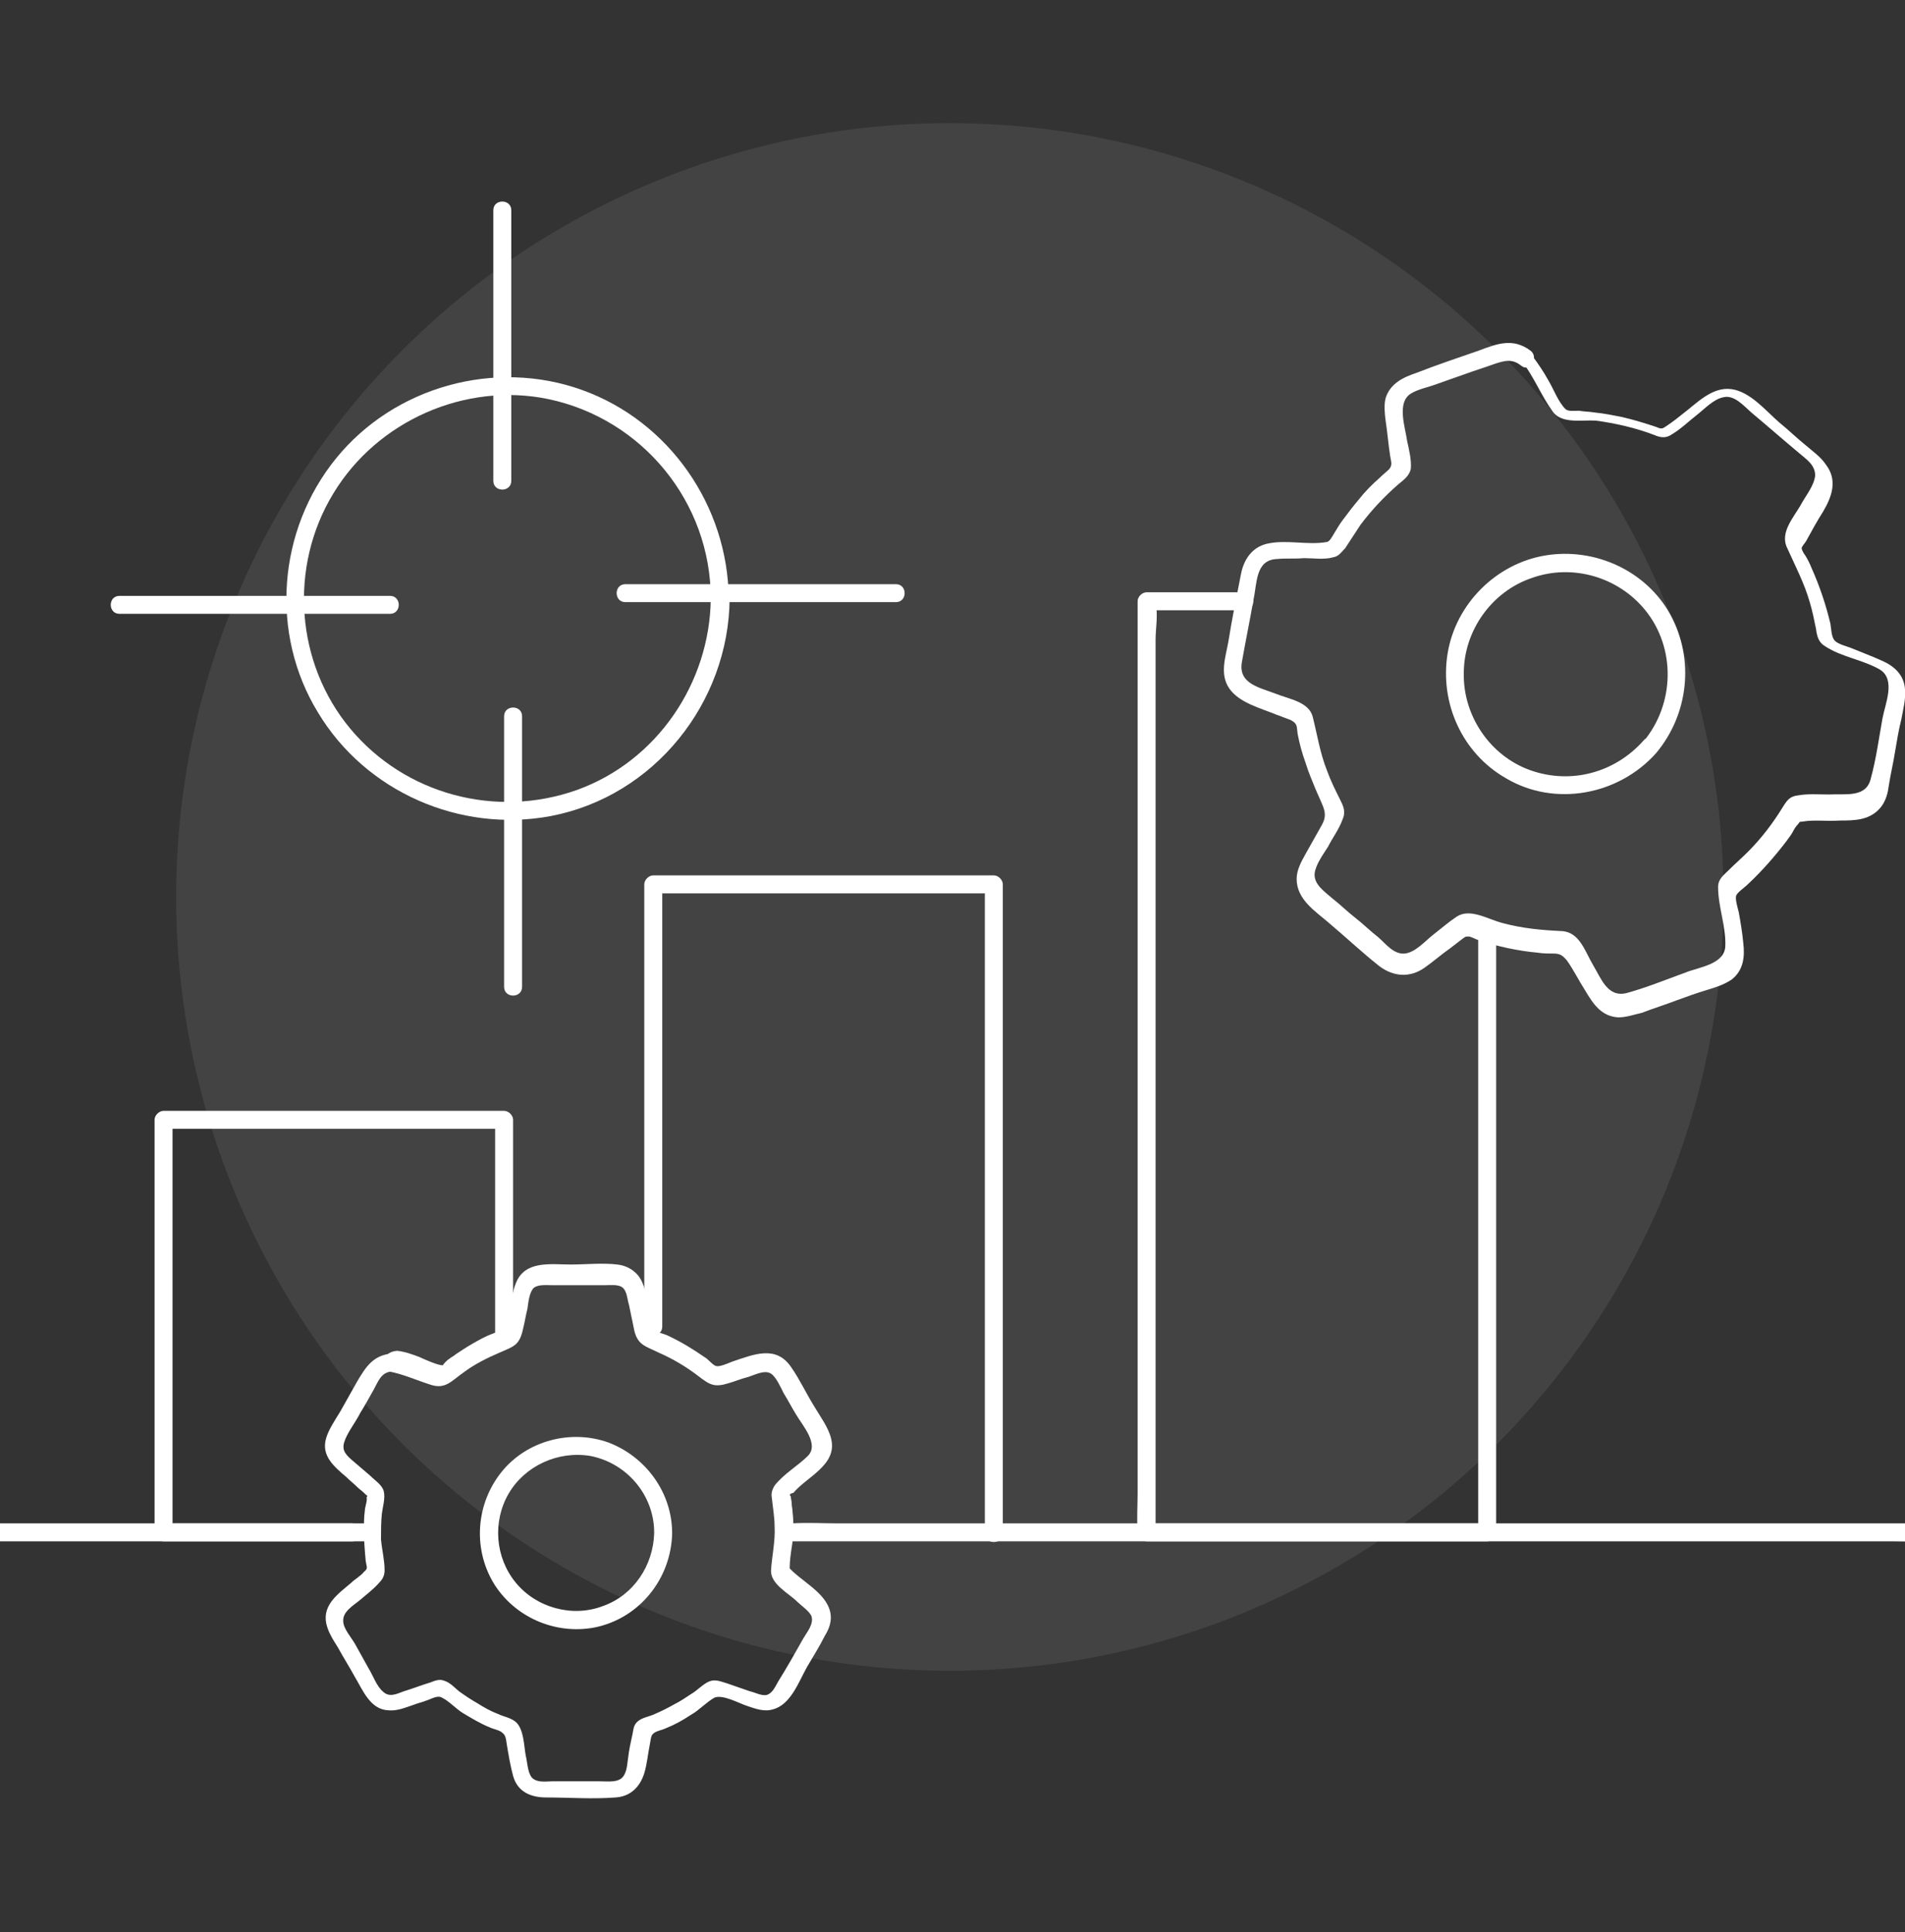
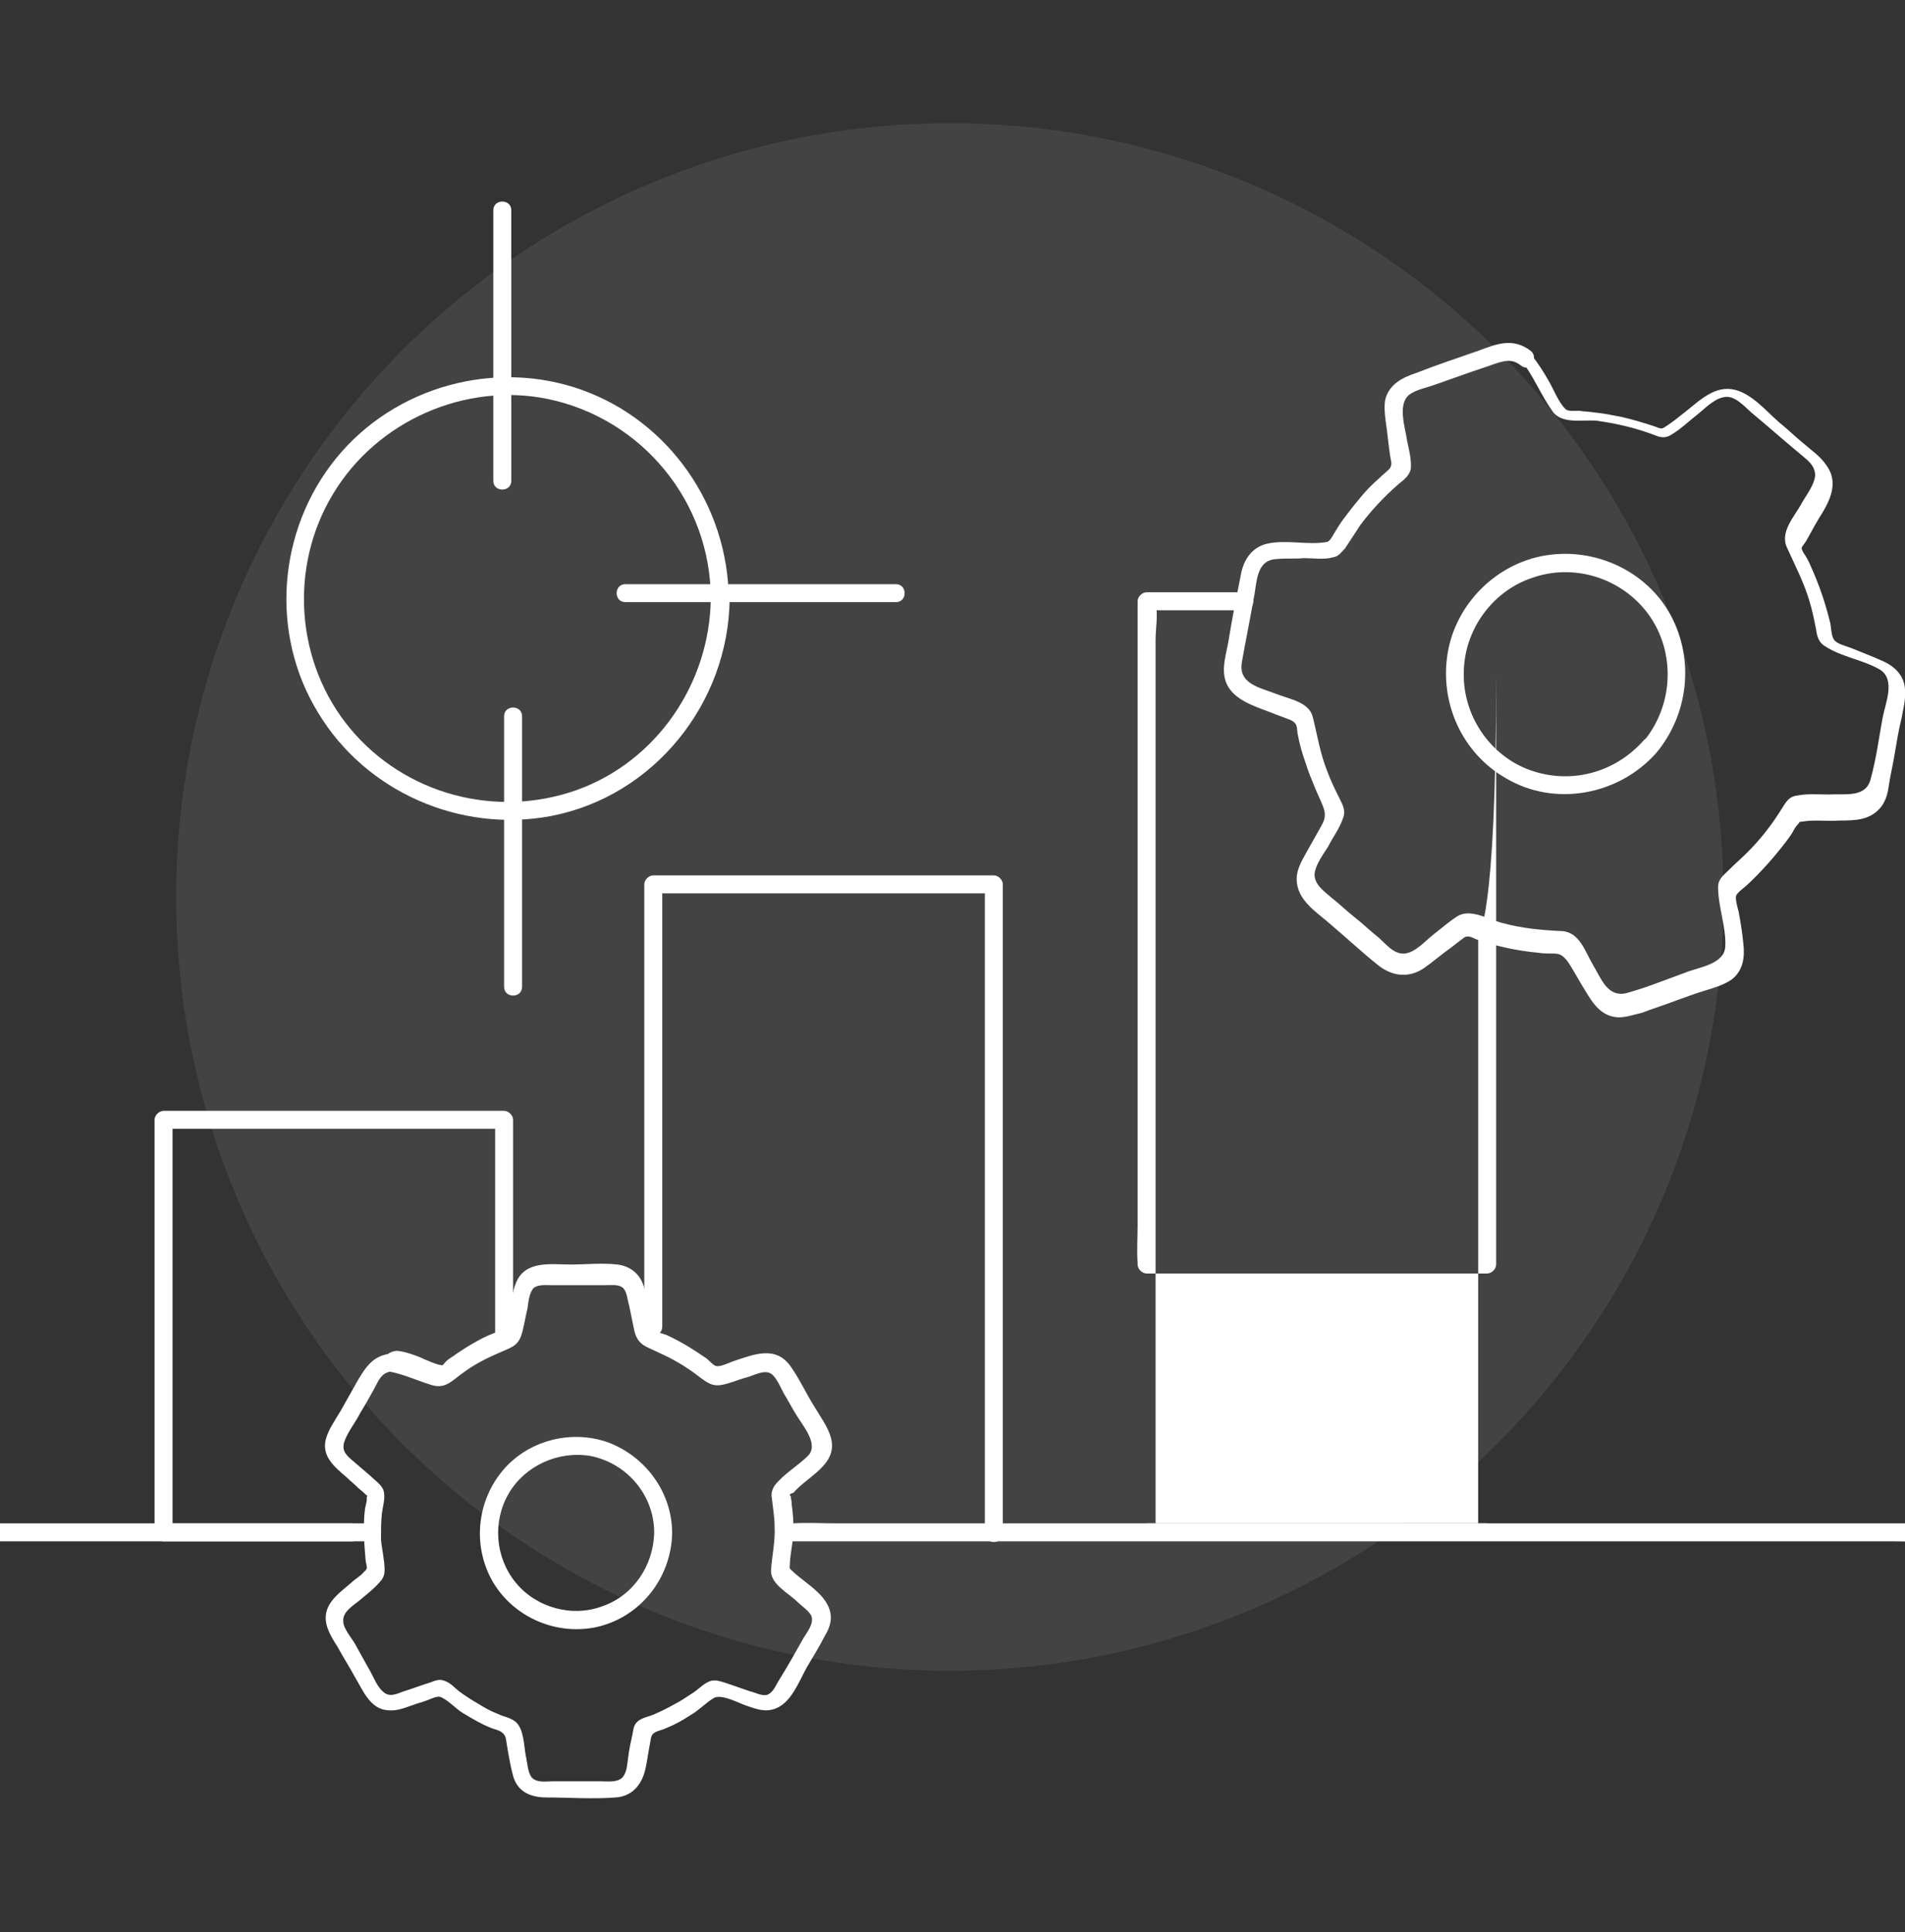
<svg xmlns="http://www.w3.org/2000/svg" version="1.1" id="Calque_1" x="0px" y="0px" viewBox="0 0 212 215" style="enable-background:new 0 0 212 215;" xml:space="preserve">
  <rect x="0" y="0" width="212" height="215" fill="#333333" stroke="none" />
  <style type="text/css">
	.st0{opacity:8.000000e-02;fill:#FFFFFF;}
	.st1{fill:#FFFFFF;}
</style>
  <circle class="st0" cx="105.7" cy="99.8" r="86.1" />
  <g>
    <g>
      <g>
        <path class="st1" d="M39.2,169.5c-7,0-14,0-21,0c0.3,0.3,0.7,0.7,1,1c0-5.2,0-10.3,0-15.5c0-8.2,0-16.5,0-24.7c0-1.9,0-3.8,0-5.7     c-0.3,0.3-0.7,0.7-1,1c11.1,0,22.2,0,33.2,0c1.6,0,3.1,0,4.7,0c-0.3-0.3-0.7-0.7-1-1c0,6.9,0,13.9,0,20.8c0,1,0,2,0,3     c0,1.3,2,1.3,2,0c0-6.9,0-13.9,0-20.8c0-1,0-2,0-3c0-0.5-0.5-1-1-1c-11.1,0-22.2,0-33.2,0c-1.6,0-3.1,0-4.7,0c-0.5,0-1,0.5-1,1     c0,5.2,0,10.3,0,15.5c0,8.2,0,16.5,0,24.7c0,1.9,0,3.8,0,5.7c0,0.5,0.5,1,1,1c7,0,14,0,21,0C40.5,171.5,40.5,169.5,39.2,169.5     L39.2,169.5z" />
      </g>
    </g>
    <g>
      <g>
        <path class="st1" d="M73.7,147.6c0-5.5,0-11.1,0-16.6c0-8.8,0-17.7,0-26.5c0-2,0-4.1,0-6.1c-0.3,0.3-0.7,0.7-1,1     c11.1,0,22.2,0,33.2,0c1.6,0,3.1,0,4.7,0c-0.3-0.3-0.7-0.7-1-1c0,8.1,0,16.3,0,24.4c0,13,0,25.9,0,38.9c0,3,0,5.9,0,8.9     c0,1.3,2,1.3,2,0c0-8.1,0-16.3,0-24.4c0-13,0-25.9,0-38.9c0-3,0-5.9,0-8.9c0-0.5-0.5-1-1-1c-11.1,0-22.2,0-33.2,0     c-1.6,0-3.1,0-4.7,0c-0.5,0-1,0.5-1,1c0,5.5,0,11.1,0,16.6c0,8.8,0,17.7,0,26.5c0,2,0,4.1,0,6.1     C71.7,148.9,73.7,148.9,73.7,147.6L73.7,147.6z" />
      </g>
    </g>
    <g>
      <g>
-         <path class="st1" d="M164.5,104.7c0,7.4,0,14.8,0,22.2c0,11.8,0,23.6,0,35.4c0,2.7,0,5.4,0,8.2c0.3-0.3,0.7-0.7,1-1     c-11.1,0-22.2,0-33.2,0c-1.6,0-3.1,0-4.7,0c0.3,0.3,0.7,0.7,1,1c0-3.4,0-6.9,0-10.3c0-8.3,0-16.5,0-24.8c0-9.9,0-19.9,0-29.8     c0-8.6,0-17.3,0-25.9c0-2.8,0-5.7,0-8.5c0-1.3,0.3-2.8,0-4.1c0-0.1,0-0.1,0-0.2c-0.3,0.3-0.7,0.7-1,1c3.6,0,7.3,0,10.9,0     c1.3,0,1.3-2,0-2c-3.6,0-7.3,0-10.9,0c-0.5,0-1,0.5-1,1c0,3.4,0,6.9,0,10.3c0,8.3,0,16.5,0,24.8c0,9.9,0,19.9,0,29.8     c0,8.6,0,17.3,0,25.9c0,2.8,0,5.7,0,8.5c0,1.3-0.1,2.7,0,4.1c0,0.1,0,0.1,0,0.2c0,0.5,0.5,1,1,1c11.1,0,22.2,0,33.2,0     c1.6,0,3.1,0,4.7,0c0.5,0,1-0.5,1-1c0-7.4,0-14.8,0-22.2c0-11.8,0-23.6,0-35.4c0-2.7,0-5.4,0-8.2     C166.5,103.5,164.5,103.4,164.5,104.7L164.5,104.7z" />
+         <path class="st1" d="M164.5,104.7c0,7.4,0,14.8,0,22.2c0,11.8,0,23.6,0,35.4c0,2.7,0,5.4,0,8.2c0.3-0.3,0.7-0.7,1-1     c-11.1,0-22.2,0-33.2,0c-1.6,0-3.1,0-4.7,0c0.3,0.3,0.7,0.7,1,1c0-3.4,0-6.9,0-10.3c0-8.3,0-16.5,0-24.8c0-9.9,0-19.9,0-29.8     c0-8.6,0-17.3,0-25.9c0-2.8,0-5.7,0-8.5c0-1.3,0.3-2.8,0-4.1c0-0.1,0-0.1,0-0.2c-0.3,0.3-0.7,0.7-1,1c3.6,0,7.3,0,10.9,0     c1.3,0,1.3-2,0-2c-3.6,0-7.3,0-10.9,0c-0.5,0-1,0.5-1,1c0,3.4,0,6.9,0,10.3c0,8.3,0,16.5,0,24.8c0,8.6,0,17.3,0,25.9c0,2.8,0,5.7,0,8.5c0,1.3-0.1,2.7,0,4.1c0,0.1,0,0.1,0,0.2c0,0.5,0.5,1,1,1c11.1,0,22.2,0,33.2,0     c1.6,0,3.1,0,4.7,0c0.5,0,1-0.5,1-1c0-7.4,0-14.8,0-22.2c0-11.8,0-23.6,0-35.4c0-2.7,0-5.4,0-8.2     C166.5,103.5,164.5,103.4,164.5,104.7L164.5,104.7z" />
      </g>
    </g>
    <g>
      <g>
        <path class="st1" d="M88,171.5c4.2,0,8.5,0,12.7,0c10.2,0,20.3,0,30.5,0c12.3,0,24.6,0,36.9,0c10.7,0,21.3,0,32,0     c3.5,0,7,0,10.5,0c1.6,0,3.3,0.1,5,0c0.1,0,0.1,0,0.2,0c1.3,0,1.3-2,0-2c-4.2,0-8.5,0-12.7,0c-10.2,0-20.3,0-30.5,0     c-12.3,0-24.6,0-36.9,0c-10.7,0-21.3,0-32,0c-3.5,0-7,0-10.5,0c-1.6,0-3.3-0.1-5,0c-0.1,0-0.1,0-0.2,0     C86.7,169.5,86.7,171.5,88,171.5L88,171.5z" />
      </g>
    </g>
    <g>
      <g>
        <path class="st1" d="M-4.4,171.5c5.1,0,10.3,0,15.4,0c8.2,0,16.3,0,24.5,0c1.9,0,3.8,0,5.7,0c1.3,0,1.3-2,0-2     c-5.1,0-10.3,0-15.4,0c-8.2,0-16.3,0-24.5,0c-1.9,0-3.8,0-5.7,0C-5.7,169.5-5.7,171.5-4.4,171.5L-4.4,171.5z" />
      </g>
    </g>
    <g>
      <g>
        <g>
          <path class="st1" d="M79.1,66.6c-0.1,9.4-6,18.1-14.9,21.3c-9,3.2-19.1,0.5-25.2-6.8c-6.1-7.3-6.9-18-1.9-26.2      C42,46.8,51.8,42.5,61,44.4C71.5,46.6,79.1,55.9,79.1,66.6c0,1.3,2,1.3,2,0c-0.1-10.3-6.6-19.7-16.3-23.2      C55.1,39.9,43.9,43,37.4,51c-6.5,8-7.4,19.5-2,28.3c5.3,8.8,15.8,13.4,25.9,11.5c11.5-2.2,19.8-12.6,19.9-24.2      C81.2,65.3,79.2,65.3,79.1,66.6z" />
        </g>
      </g>
      <g>
        <g>
          <g>
            <path class="st1" d="M54.9,23.4c0,8.8,0,17.6,0,26.3c0,1.3,0,2.5,0,3.8c0,1.3,2,1.3,2,0c0-8.8,0-17.6,0-26.3c0-1.3,0-2.5,0-3.8       C56.9,22.1,54.9,22.1,54.9,23.4L54.9,23.4z" />
          </g>
        </g>
        <g>
          <g>
            <path class="st1" d="M56.1,79.7c0,8.8,0,17.6,0,26.3c0,1.3,0,2.5,0,3.8c0,1.3,2,1.3,2,0c0-8.8,0-17.6,0-26.3c0-1.3,0-2.5,0-3.8       C58.1,78.4,56.1,78.4,56.1,79.7L56.1,79.7z" />
          </g>
        </g>
      </g>
      <g>
        <g>
          <g>
            <path class="st1" d="M99.7,65c-8.8,0-17.6,0-26.3,0c-1.3,0-2.5,0-3.8,0c-1.3,0-1.3,2,0,2c8.8,0,17.6,0,26.3,0       c1.3,0,2.5,0,3.8,0C101,67,101,65,99.7,65L99.7,65z" />
          </g>
        </g>
        <g>
          <g>
-             <path class="st1" d="M43.4,66.3c-8.8,0-17.6,0-26.3,0c-1.3,0-2.5,0-3.8,0c-1.3,0-1.3,2,0,2c8.8,0,17.6,0,26.3,0       c1.3,0,2.5,0,3.8,0C44.7,68.3,44.7,66.3,43.4,66.3L43.4,66.3z" />
-           </g>
+             </g>
        </g>
      </g>
    </g>
    <g>
      <g>
        <path class="st1" d="M43.3,152.6c1.6,0.3,3.1,1,4.7,1.5c1.6,0.5,2.3-0.5,3.6-1.4c1.2-0.9,2.6-1.6,4-2.2c1.6-0.7,2.2-0.8,2.6-2.6     c0.2-0.8,0.3-1.5,0.5-2.3c0.1-0.7,0.2-1.8,0.7-2.3c0.5-0.4,1.4-0.3,2-0.3c1.1,0,2.1,0,3.2,0c0.9,0,1.8,0,2.7,0     c0.6,0,1.4-0.1,1.9,0.2c0.6,0.4,0.6,1.4,0.8,2c0.2,1,0.4,1.9,0.6,2.9c0.4,1.6,1.3,1.7,2.7,2.4c1.6,0.7,3.1,1.6,4.4,2.6     c1.3,1,1.8,1.3,3.4,0.8c0.7-0.2,1.4-0.5,2.2-0.7c0.9-0.3,2-0.9,2.7-0.2c0.5,0.5,0.9,1.4,1.2,2c0.5,0.8,0.9,1.6,1.4,2.4     c0.7,1.2,2.6,3.3,1.3,4.6c-1.1,1.1-2.7,2-3.7,3.3c-0.3,0.5-0.4,0.9-0.3,1.4c0.1,1,0.3,2.1,0.3,3.1c0.1,1.7-0.3,3.3-0.4,5     c0,1.5,2,2.5,2.9,3.4c0.4,0.4,1.3,1,1.6,1.6c0.3,0.9-0.5,1.8-0.9,2.5c-0.9,1.6-1.8,3.2-2.8,4.8c-0.3,0.5-0.6,1.3-1.3,1.5     c-0.6,0.1-1.3-0.3-1.8-0.4c-0.9-0.3-1.7-0.6-2.6-0.9c-0.7-0.2-1.3-0.5-2-0.2c-0.7,0.3-1.3,1-2,1.4c-0.6,0.4-1.2,0.8-1.8,1.1     c-0.7,0.4-1.5,0.8-2.2,1.1c-0.6,0.3-1.5,0.4-2,0.9c-0.4,0.4-0.4,0.8-0.5,1.3c-0.2,0.9-0.4,1.8-0.5,2.7c-0.1,0.6-0.1,1.4-0.5,2     c-0.5,0.8-1.8,0.6-2.7,0.6c-1.7,0-3.5,0-5.2,0c-0.7,0-1.7,0.2-2.3-0.4c-0.5-0.6-0.5-1.7-0.7-2.5c-0.2-1.1-0.2-2.9-1.1-3.7     c-0.6-0.5-1.4-0.6-2-0.9c-0.8-0.3-1.5-0.7-2.3-1.2c-0.7-0.4-1.3-0.8-2-1.3c-0.5-0.4-1-1-1.7-1.2c-0.5-0.2-1,0-1.5,0.2     c-1,0.3-2,0.7-3,1c-0.8,0.3-1.6,0.7-2.3,0c-0.7-0.6-1.1-1.8-1.6-2.6c-0.5-0.9-1-1.8-1.5-2.7c-0.4-0.7-1.3-1.7-1.3-2.5     c-0.1-1.1,1.2-1.8,1.9-2.4c0.7-0.6,1.5-1.2,2.1-1.9c0.4-0.4,0.6-0.8,0.6-1.4c0-1.1-0.3-2.3-0.4-3.4c0-1,0-2,0.1-2.9     c0.1-0.8,0.4-1.7,0.2-2.5c-0.2-0.7-1-1.2-1.5-1.7c-0.7-0.6-1.4-1.2-2.1-1.8c-0.8-0.7-1.1-1.2-0.7-2.2c0.4-1,1.2-2,1.7-3     c0.5-0.8,1-1.7,1.5-2.6c0.5-0.9,0.8-1.9,2-2c1.3-0.1,1.3-2.1,0-2c-2.1,0.2-2.9,1.5-3.9,3.2c-0.6,1.1-1.2,2.1-1.8,3.2     c-0.6,1-1.3,2-1.6,3c-0.6,2,0.9,3.2,2.3,4.4c0.4,0.4,0.8,0.7,1.2,1.1c0.2,0.2,0.5,0.4,0.7,0.6c0.1,0.1,0.1,0.1,0.2,0.2     c0.2,0.1,0.2,0.2,0.1,0.3c0.1,0.4-0.2,1.1-0.2,1.5c-0.1,0.7-0.1,1.5-0.1,2.2c0,1.1,0.1,2.3,0.2,3.4c0.1,0.7,0.3,0.8-0.2,1.2     c-0.4,0.5-1,0.8-1.4,1.2c-1.4,1.2-3.2,2.4-2.8,4.5c0.2,1,0.8,1.9,1.3,2.7c0.6,1.1,1.3,2.2,1.9,3.3c0.9,1.5,1.7,3.6,3.7,3.7     c1,0.1,1.9-0.3,2.8-0.6c0.5-0.2,1-0.3,1.5-0.5c0.6-0.2,1.2-0.6,1.7-0.3c0.8,0.4,1.5,1.2,2.3,1.7c1,0.6,2,1.2,3,1.6     c0.4,0.2,1.1,0.3,1.4,0.6c0.4,0.3,0.4,0.7,0.5,1.3c0.2,1.2,0.4,2.4,0.7,3.5c0.5,1.8,2,2.4,3.7,2.4c2.5,0,5.1,0.2,7.7,0     c1.6-0.1,2.7-1.1,3.2-2.7c0.3-1,0.4-2.1,0.6-3.1c0.1-0.4,0.1-1.1,0.4-1.3c0.3-0.3,1-0.4,1.4-0.6c1-0.4,1.9-0.9,2.8-1.5     c0.9-0.5,1.7-1.4,2.6-1.9c0.9-0.4,2.7,0.6,3.6,0.9c0.9,0.3,1.9,0.7,2.9,0.4c2-0.5,2.9-3.1,3.8-4.7c0.7-1.2,1.4-2.3,2-3.5     c0.5-0.8,0.8-1.7,0.6-2.6c-0.5-2.3-3.4-3.5-4.8-5.2c0.1,0.2,0.2,0.5,0.3,0.7c-0.1-1.4,0.3-2.9,0.4-4.3c0-0.8,0-1.6-0.1-2.4     c0-0.3-0.1-0.6-0.1-1c0-0.2-0.1-0.5-0.1-0.7c-0.2-0.2-0.1-0.3,0.3-0.4c1.5-1.8,4.9-3.1,4.2-6c-0.3-1.3-1.3-2.6-2-3.8     c-0.8-1.3-1.5-2.8-2.4-4.1c-1.7-2.6-4.2-1.5-6.6-0.7c-0.5,0.2-1.4,0.6-1.8,0.5c-0.4-0.1-0.9-0.8-1.3-1c-1.3-0.9-2.6-1.7-4.1-2.4     c-0.4-0.2-1.4-0.4-1.7-0.7c-0.1-0.1-0.2-0.8-0.2-1c-0.1-0.5-0.2-1-0.3-1.5c-0.2-1.2-0.3-2.5-1.1-3.5c-0.6-0.7-1.4-1.1-2.3-1.2     c-1.7-0.2-3.5,0-5.2,0c-2.2,0-5.1-0.5-6.1,2.1c-0.6,1.5-0.5,3.2-1,4.7c-0.2,0.6,0,0.4-0.6,0.5c-0.3,0.1-0.7,0.3-1,0.4     c-0.8,0.3-1.5,0.7-2.2,1.1c-0.7,0.4-1.3,0.8-1.9,1.2c-0.2,0.2-0.5,0.3-0.7,0.5c-0.1,0-0.7,0.6-0.7,0.7c-0.4,0.1-2.2-0.7-2.6-0.9     c-0.8-0.3-1.6-0.6-2.5-0.7C42.5,150.4,42,152.3,43.3,152.6z" />
        <path class="st1" d="M74.8,170.6c0-4.5-2.9-8.5-7.1-10.1c-4.2-1.5-9.1-0.2-11.9,3.3c-2.8,3.5-3.2,8.4-0.9,12.3     c2.3,3.8,6.8,5.8,11.2,5C71.2,180.1,74.7,175.6,74.8,170.6c0-1.3-2-1.3-2,0c-0.1,3.6-2.3,6.9-5.7,8.1c-3.4,1.3-7.4,0.2-9.7-2.6     c-2.3-2.8-2.6-6.8-0.8-9.9c1.8-3.1,5.5-4.8,9.1-4.2c4.1,0.8,7.1,4.4,7.1,8.5C72.8,171.9,74.8,171.9,74.8,170.6z" />
      </g>
    </g>
    <g>
      <g>
        <path class="st1" d="M169.3,40.1c1.4,1.8,2.2,3.9,3.5,5.7c1,1.4,3.3,0.9,4.8,1c2.2,0.3,4.4,0.8,6.5,1.6c0.7,0.3,1.3,0.4,2-0.1     c1-0.6,1.8-1.4,2.7-2.1c0.9-0.7,1.9-1.8,3-2c1.2-0.3,2.3,1,3.1,1.7c1.8,1.5,3.5,3,5.3,4.5c0.8,0.7,1.8,1.3,1.8,2.5     c-0.1,1.1-1,2.2-1.5,3.1c-0.8,1.5-2.5,3.2-1.6,5c0.9,2,1.9,3.9,2.5,6c0.3,1,0.5,2,0.7,3c0.1,0.8,0.3,1.5,1,1.9     c1.8,1.2,4.2,1.5,6.1,2.6c1.8,1.1,0.6,3.8,0.3,5.4c-0.4,2.2-0.7,4.5-1.3,6.7c-0.5,2.2-2.8,1.7-4.7,1.8c-1.1,0-2.3-0.1-3.4,0.1     c-0.9,0.1-1.2,0.5-1.7,1.3c-1.1,1.8-2.4,3.5-3.9,5c-0.7,0.7-1.4,1.3-2.1,2c-0.6,0.6-1.2,1-1.2,1.9c0,2.2,0.9,4.4,0.8,6.6     c-0.1,2-2.9,2.3-4.4,2.9c-2.2,0.8-4.4,1.7-6.6,2.3c-2.1,0.5-2.8-1.6-3.7-3.1c-0.9-1.5-1.5-3.7-3.5-3.8c-2.2-0.1-4.4-0.3-6.6-0.9     c-1.6-0.4-3.6-1.7-5.1-0.7c-0.9,0.6-1.7,1.3-2.6,2c-0.9,0.7-2,2-3.2,2.1c-1.2,0.1-2.1-1.1-2.9-1.8c-0.9-0.7-1.7-1.5-2.6-2.2     c-0.9-0.7-1.7-1.5-2.6-2.2c-0.8-0.7-2-1.5-1.9-2.7c0.1-1,1-2.2,1.5-3c0.5-1,1.2-1.9,1.6-3c0.4-0.9,0.1-1.5-0.3-2.3     c-0.5-1-1-2-1.4-3.1c-0.8-2-1.1-4-1.6-6c-0.4-1.7-2.6-2-4.1-2.6c-1.8-0.7-4.2-1.1-3.8-3.5c0.4-2.3,0.9-4.7,1.3-7     c0.4-1.8,0.2-4.4,2.6-4.5c1-0.1,2,0,3-0.1c1,0,2.3,0.2,3.3-0.1c0.6-0.1,0.9-0.6,1.3-1c0.6-0.9,1.1-1.7,1.7-2.6     c1.2-1.6,2.6-3.1,4.2-4.5c0.6-0.5,1.2-0.9,1.4-1.7c0.1-1-0.2-2.2-0.4-3.1c-0.2-1.5-1.2-4.3,0.4-5.3c0.8-0.5,1.9-0.7,2.7-1     c1.1-0.4,2.3-0.8,3.4-1.2c1.1-0.4,2.1-0.7,3.2-1.1c1.2-0.4,2-0.6,3,0.2c1,0.8,2-1,1-1.7c-1.9-1.4-3.6-0.8-5.7,0     c-2.3,0.8-4.7,1.6-7,2.5c-1.5,0.5-2.9,1.2-3.4,2.8c-0.2,0.8-0.1,1.7,0,2.5c0.2,1.3,0.3,2.6,0.5,3.9c0.1,0.7,0.3,1-0.1,1.5     c-0.3,0.3-0.7,0.6-1.1,1c-0.8,0.7-1.6,1.5-2.3,2.4c-0.6,0.7-1.2,1.5-1.8,2.3c-0.3,0.4-0.6,0.9-0.9,1.4c-0.3,0.5-0.5,0.9-0.8,1     c-2.2,0.4-4.5-0.3-6.7,0.2c-1.7,0.4-2.6,1.8-2.9,3.4c-0.5,2.5-1,5-1.4,7.5c-0.3,1.7-1,3.6,0.1,5.2c1.1,1.6,3.5,2.2,5.2,2.9     c0.5,0.2,1.1,0.4,1.6,0.6c0.8,0.4,0.7,0.7,0.8,1.5c0.2,1.1,0.5,2.2,0.9,3.3c0.3,1,0.7,1.9,1.1,2.9c0.2,0.5,0.5,1.1,0.7,1.6     c0.4,0.9,0.5,1.5,0,2.4c-0.6,1.1-1.2,2.1-1.8,3.2c-0.5,0.9-1,1.8-1,2.8c0,2.3,2.1,3.6,3.6,4.9c1.9,1.6,3.7,3.3,5.6,4.8     c1.6,1.2,3.4,1.3,5,0.2c1-0.7,1.9-1.5,2.9-2.2c0.4-0.3,0.9-0.7,1.3-1c0.3-0.2,0.3-0.3,0.7-0.3c0.3,0,0.8,0.3,1.1,0.4     c2.1,0.7,4.4,1.2,6.6,1.4c0.6,0.1,1.2,0.1,1.8,0.1c0.7,0,1,0.2,1.5,0.8c0.7,1,1.3,2.2,2,3.3c0.9,1.5,1.8,2.9,3.7,3     c0.9,0,1.7-0.3,2.6-0.5c1.3-0.5,2.6-0.9,3.9-1.4c1.1-0.4,2.2-0.8,3.2-1.1c1-0.3,2-0.6,2.9-1.2c1.3-1,1.5-2.5,1.3-4.1     c-0.1-1.1-0.3-2.3-0.5-3.4c-0.1-0.4-0.4-1.4-0.3-1.8c0.1-0.4,0.9-0.9,1.3-1.3c1.6-1.5,3-3.1,4.3-4.8c0.3-0.4,0.6-0.8,0.8-1.2     c0.1-0.2,0.3-0.5,0.5-0.7c0.3-0.4,0.1-0.2,0.6-0.3c1.2-0.2,2.7,0,4-0.1c1.7,0,3.5,0,4.7-1.6c0.5-0.7,0.7-1.5,0.8-2.3     c0.2-1.3,0.5-2.5,0.7-3.8c0.2-1.2,0.4-2.4,0.7-3.6c0.2-1.1,0.5-2.2,0.4-3.3c-0.1-1.6-1.2-2.6-2.6-3.2c-1.1-0.5-2.2-0.9-3.4-1.4     c-0.5-0.2-1.4-0.4-1.8-0.8c-0.4-0.4-0.4-1.3-0.5-1.9c-0.5-2.1-1.2-4.2-2.1-6.2c-0.2-0.5-0.4-0.9-0.7-1.4     c-0.1-0.1-0.4-0.6-0.4-0.8c0-0.2,0.4-0.6,0.5-0.8c0.6-1.1,1.2-2.2,1.9-3.3c1-1.7,1.6-3.5,0.3-5.2c-0.6-0.9-1.5-1.5-2.3-2.2     c-1-0.8-1.9-1.7-2.9-2.5c-1.5-1.3-3.2-3.4-5.3-3.7c-2.2-0.3-3.9,1.6-5.5,2.8c-0.5,0.4-1,0.8-1.6,1.2c-0.6,0.4-0.6,0.5-1.3,0.2     c-1.2-0.4-2.5-0.8-3.8-1.1c-1-0.2-2-0.4-3-0.5c-0.6-0.1-1.2-0.1-1.8-0.2c-0.6,0-1.2,0.1-1.5-0.2c-0.8-0.8-1.3-2.2-1.9-3.2     c-0.5-0.9-1.1-1.8-1.7-2.6C169.9,37.7,168.5,39.1,169.3,40.1z" />
        <path class="st1" d="M184.3,83.8c3.6-4.3,4.3-10.4,1.6-15.4c-2.7-4.9-8.4-7.5-13.9-6.6c-5.5,0.9-10,5.4-10.9,10.9     c-0.9,5.5,1.6,11.1,6.5,13.9C173,89.8,180.1,88.5,184.3,83.8c0.9-1-0.6-2.4-1.4-1.4c-3.2,3.6-8.1,4.9-12.6,3.3     c-4.5-1.6-7.5-6.1-7.4-10.8c0-4.7,3.1-9.1,7.6-10.6c4.5-1.6,9.6-0.1,12.6,3.6c3.4,4.2,3.3,10.4-0.2,14.6     C182.1,83.4,183.5,84.8,184.3,83.8z" />
      </g>
    </g>
  </g>
</svg>